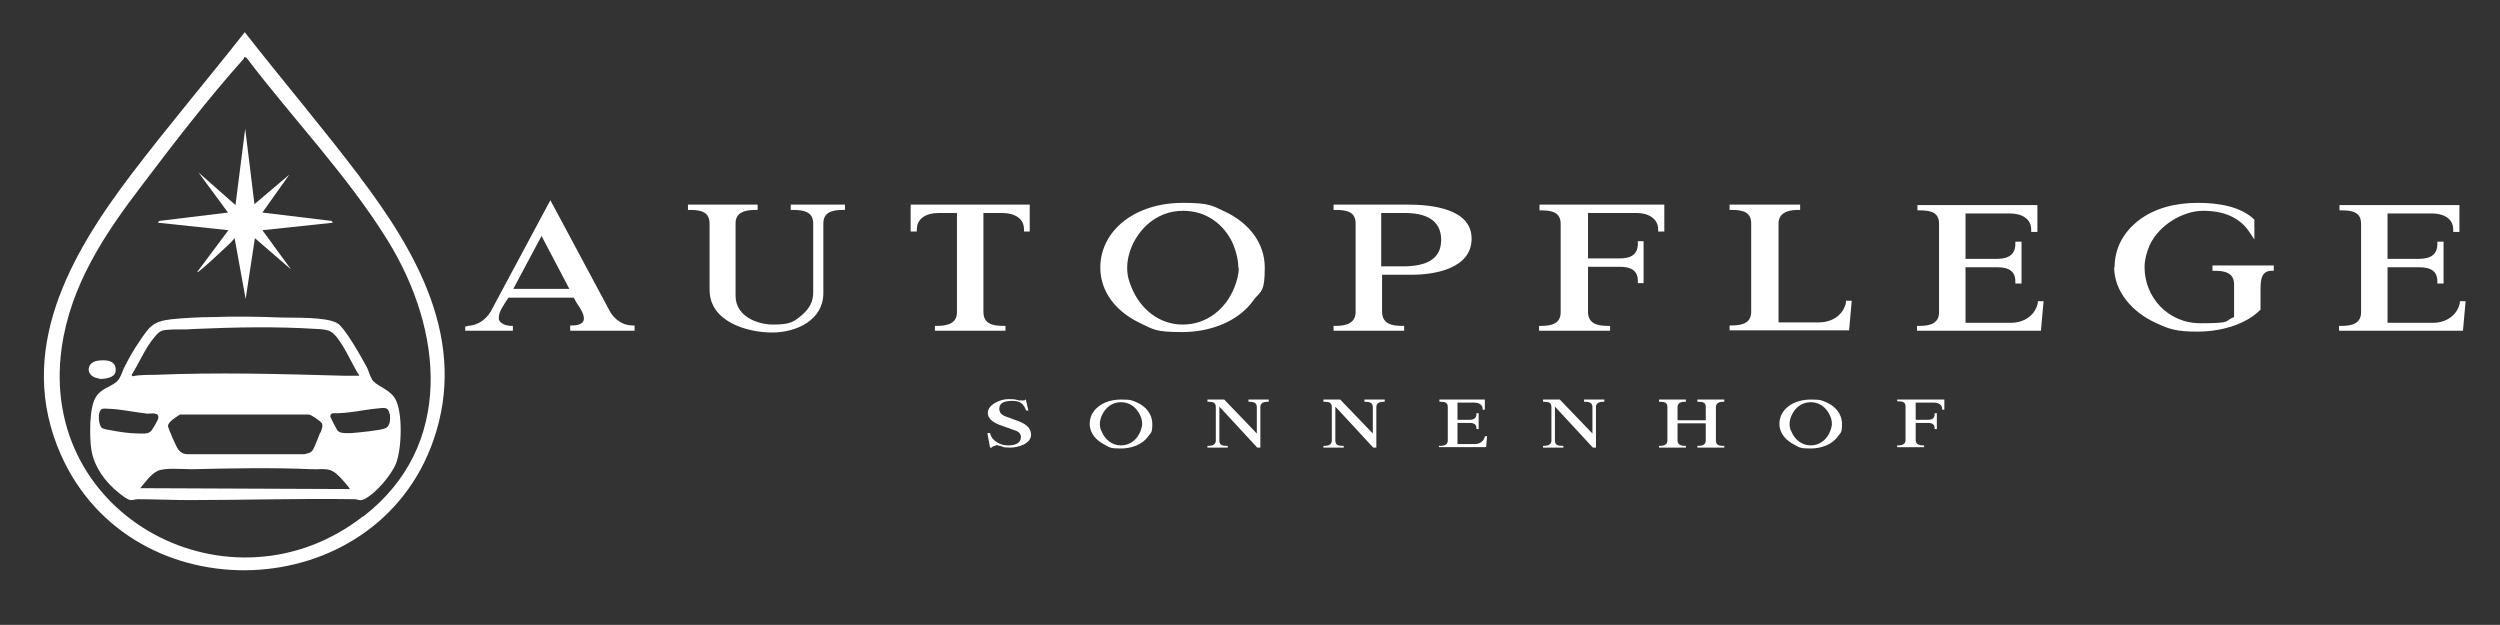
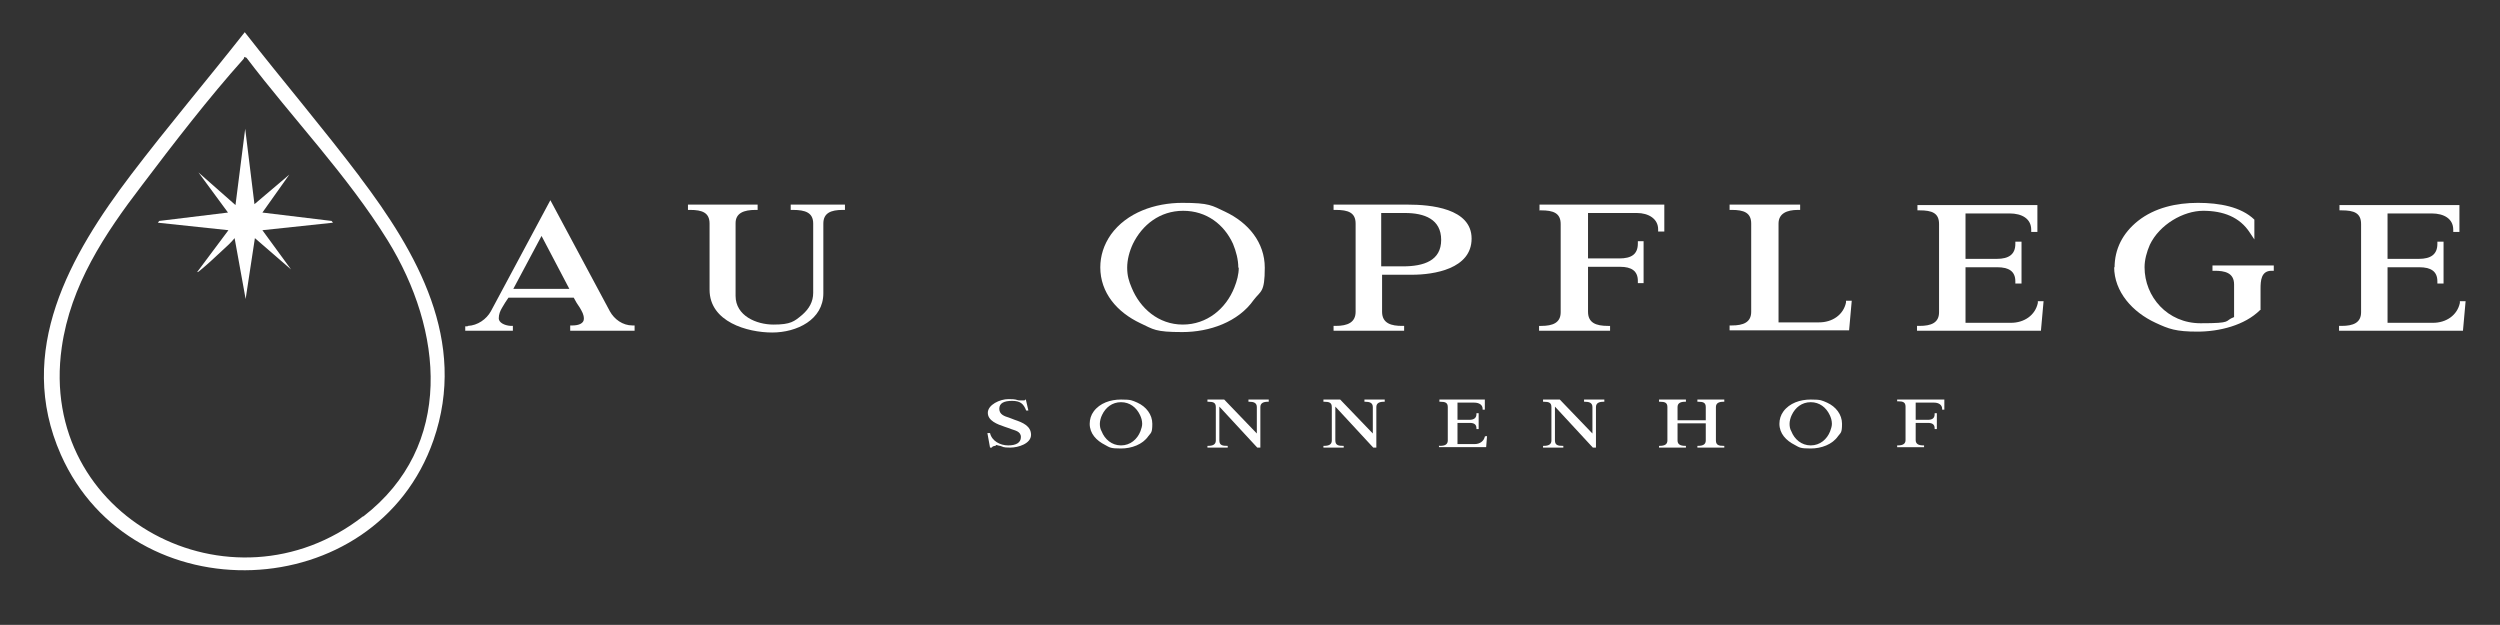
<svg xmlns="http://www.w3.org/2000/svg" id="Ebene_1" version="1.1" viewBox="0 0 566.9 141.7">
  <rect x="0" y="0" width="566.9" height="141.7" fill="#333333" stroke="none" />
  <defs>
    <style>
      .st0 {
        fill: none;
      }

      .st1 {
        fill: #fff;
      }
    </style>
  </defs>
  <g>
    <path class="st1" d="M106.1,73.9c2.2-.1,4.2-1.5,5.2-3.3l13.5-25.2,13.5,25.2c1,1.8,2.9,3.2,5.1,3.2h.5v1.2h-14.6v-1.2h.5c1.5,0,2.6-.5,2.6-1.5s-.4-1.6-.9-2.5c-.5-.7-1-1.5-1.4-2.3h-14.8c-.5.7-1,1.5-1.4,2.2-.5.8-.8,1.6-.8,2.5s1.2,1.6,2.7,1.7h.5v1.1h-10.8v-1h.5ZM116.4,65.5h12.7l-6.3-12-6.4,12Z" />
    <path class="st1" d="M171.8,46.4v1.2h-.5c-2.6,0-4.5.7-4.5,3v16.5c0,4.5,4.7,6.5,8.6,6.5s4.7-.7,6.5-2.2c1.6-1.4,2.5-3,2.5-5v-15.7c0-2.5-1.8-3.1-4.6-3.1h-.5v-1.2h12.3v1.2h-.5c-2.7,0-4.4.7-4.4,3.1v15.8c0,6-6,8.9-11.6,8.9s-14.2-2.4-14.2-9.7v-15c0-2.5-1.7-3.1-4.4-3.1h-.5v-1.2h16Z" />
-     <path class="st1" d="M233.5,46.4v6.1h-1.3v-.5c0-2.5-2.2-3.7-4.9-3.7h-4.3v22.4c0,2.5,1.7,3.2,4.5,3.2h.5v1.1h-16v-1.1h.5c2.6,0,4.5-.7,4.5-3.1v-22.5h-4.2c-2.7,0-4.9,1.2-4.9,3.7v.5h-1.4v-6.1h27.1Z" />
    <path class="st1" d="M249.5,60.7c0-2.7.8-5.2,2.4-7.5,3.6-5,10-7.2,16.2-7.2s6.7.6,9.7,2c5.3,2.5,9,7,9,12.7s-.9,5.2-2.5,7.3c-3.5,5-10,7.3-16.2,7.3s-6.5-.6-9.5-2c-5.3-2.5-9.1-6.9-9.1-12.7ZM280.8,60.7c0-1.8-.5-3.7-1.2-5.4-2-4.4-6-7.5-11.3-7.5s-9.3,3.2-11.4,7.5c-.8,1.7-1.3,3.6-1.3,5.4s.4,3.1,1,4.5c1.9,4.7,6.1,8.4,11.6,8.4s9.8-3.6,11.7-8.4c.6-1.5,1-3,1-4.5Z" />
    <path class="st1" d="M319.3,46.4c5,0,14.4.8,14.4,7.7s-8.6,8.2-13.5,8.2h-6.8v8.4c0,2.7,2.2,3.2,4.5,3.2h.5v1.1h-16v-1.1h.5c2.7,0,4.5-.8,4.5-3.2v-20c0-2.5-1.7-3.1-4.5-3.1h-.5v-1.2h17ZM313.3,60.4h4.8c4.8,0,8.7-1.3,8.7-6s-3.8-6.1-8.2-6.1h-5.4v12.1Z" />
    <path class="st1" d="M349.1,47.6v-1.2h28.3v6.1h-1.4v-.5c0-2.4-2.2-3.7-4.8-3.7h-11.1v10.3h7.1c2.7,0,4.2-.9,4.2-3.4v-.5h1.3v9.5h-1.3v-.5c0-2.3-1.5-3.2-4-3.2h-7.3v10.2c0,2.5,1.8,3.2,4.5,3.2h.5v1.1h-16.1v-1.1h.5c2.6,0,4.4-.7,4.4-3.1v-20c0-2.5-1.7-3.1-4.4-3.1h-.5Z" />
    <path class="st1" d="M408.2,46.4v1.2h-.5c-2.5,0-4.4.8-4.4,3.1v22.4h9.2c3,0,5.5-1.7,6.1-4.5v-.4h1.3l-.6,6.7h-27.1v-1.1h.5c2.6,0,4.4-.7,4.4-3.1v-20c0-2.5-1.7-3.1-4.4-3.1h-.5v-1.2h15.9Z" />
    <path class="st1" d="M434.8,73.9h.5c2.6,0,4.4-.7,4.4-3.1v-20c0-2.5-1.6-3.1-4.4-3.1h-.5v-1.2h27.2v6.1h-1.4v-.5c0-2.5-2.1-3.7-4.9-3.7h-10v10.3h7.1c2.7,0,4.2-1,4.2-3.4v-.5h1.4v9.5h-1.4v-.5c0-2.3-1.5-3.2-4.1-3.2h-7.2v12.6h10.3c3,0,5.5-1.7,6.1-4.5v-.4h1.3l-.6,6.7h-28.1v-1.1Z" />
    <path class="st1" d="M479.5,60.7c0-4.2,1.8-7.8,5.3-10.6,3.8-3,8.7-4.1,13.6-4.1s9.8.9,12.8,3.8v4.5l-1-1.5c-2.3-3.6-6.1-5-10.6-5s-9.9,3.1-12.1,7.7c-.7,1.6-1.2,3.4-1.2,5.1,0,6.7,5.2,12.7,12.7,12.7s5.2-.5,7.6-1.4v-7.4c0-2.7-2.2-3.1-4.4-3.1h-.5v-1.2h13.9v1.2h-.5c-2.4,0-2.5,2.3-2.5,4.1s0,3.1,0,4.6v.2h-.1c-3.5,3.5-9.3,4.9-14.2,4.9s-6.5-.6-9.5-2c-5.2-2.4-9.4-7-9.4-12.7Z" />
    <path class="st1" d="M530.5,73.9h.5c2.6,0,4.4-.7,4.4-3.1v-20c0-2.5-1.6-3.1-4.4-3.1h-.5v-1.2h27.2v6.1h-1.4v-.5c0-2.5-2.1-3.7-4.9-3.7h-10v10.3h7.1c2.7,0,4.2-1,4.2-3.4v-.5h1.4v9.5h-1.4v-.5c0-2.3-1.5-3.2-4.1-3.2h-7.2v12.6h10.3c3,0,5.5-1.7,6.1-4.5v-.4h1.3l-.6,6.7h-28.1v-1.1Z" />
    <path class="st1" d="M225.8,101.1c-.8,0-.9.4-.9.4h-.4l-.6-3.3h.6c.4,1.8,2.3,2.8,4.1,2.8s2.9-.6,2.9-1.9-1.4-1.5-2.2-1.8c-.4-.2-.9-.3-1.4-.5-1.8-.6-3.9-1.4-3.9-3.2s2.7-3.1,4.7-3.1,1.6.2,2.4.3c.2,0,.3,0,.5,0,.1,0,.3,0,.4,0,.3,0,.5,0,.6-.3l.6,2.6h-.5c-.6-1.6-1.4-2.2-3.2-2.2s-2.9.5-2.9,1.8,1.2,1.7,2.2,2c.4.2.9.3,1.3.5,1.8.6,3.7,1.4,3.7,3.4s-2.9,2.9-4.7,2.9-1.6-.2-2.3-.4c-.3,0-.7-.2-1-.2Z" />
    <path class="st1" d="M247.1,96.1c0-1,.3-2,.9-2.8,1.4-1.9,3.8-2.7,6.2-2.7s2.5.2,3.7.7c2,.9,3.4,2.7,3.4,4.8s-.3,2-.9,2.8c-1.3,1.9-3.8,2.8-6.2,2.8s-2.5-.2-3.6-.8c-2-1-3.5-2.6-3.5-4.8ZM259,96.1c0-.7-.2-1.4-.5-2-.8-1.7-2.3-2.9-4.3-2.9s-3.5,1.2-4.3,2.9c-.3.6-.5,1.4-.5,2s.1,1.2.4,1.7c.7,1.8,2.3,3.2,4.4,3.2s3.7-1.4,4.4-3.2c.2-.6.4-1.1.4-1.7Z" />
    <path class="st1" d="M274,101.1c1,0,1.7-.3,1.7-1.2v-7.6c0-1-.6-1.2-1.7-1.2h-.2v-.5h3.8l7.4,7.7v-6c0-1-.8-1.2-1.7-1.2h-.2v-.5h4.6v.5h-.2c-1,0-1.7.3-1.7,1.2v9.2h-.7l-8.6-9.3v7.7c0,1.1.8,1.2,1.7,1.2h.2v.4h-4.6v-.4h.2Z" />
    <path class="st1" d="M300.3,101.1c1,0,1.7-.3,1.7-1.2v-7.6c0-1-.6-1.2-1.7-1.2h-.2v-.5h3.8l7.4,7.7v-6c0-1-.8-1.2-1.7-1.2h-.2v-.5h4.6v.5h-.2c-1,0-1.7.3-1.7,1.2v9.2h-.7l-8.6-9.3v7.7c0,1.1.8,1.2,1.7,1.2h.2v.4h-4.6v-.4h.2Z" />
    <path class="st1" d="M326.4,101.1h.2c1,0,1.7-.3,1.7-1.2v-7.6c0-1-.6-1.2-1.7-1.2h-.2v-.5h10.3v2.3h-.5v-.2c0-.9-.8-1.4-1.9-1.4h-3.8v3.9h2.7c1,0,1.6-.4,1.6-1.3v-.2h.5v3.6h-.5v-.2c0-.9-.6-1.2-1.5-1.2h-2.8v4.8h3.9c1.2,0,2.1-.7,2.3-1.7h0c0-.1.5-.1.5-.1l-.2,2.5h-10.7v-.4Z" />
    <path class="st1" d="M350.1,101.1c1,0,1.7-.3,1.7-1.2v-7.6c0-1-.6-1.2-1.7-1.2h-.2v-.5h3.8l7.4,7.7v-6c0-1-.8-1.2-1.7-1.2h-.2v-.5h4.6v.5h-.2c-1,0-1.7.3-1.7,1.2v9.2h-.7l-8.6-9.3v7.7c0,1.1.8,1.2,1.7,1.2h.2v.4h-4.6v-.4h.2Z" />
    <path class="st1" d="M376.2,101.5v-.4h.2c1,0,1.7-.3,1.7-1.2v-7.6c0-1-.6-1.2-1.7-1.2h-.2v-.5h6.1v.5h-.2c-1,0-1.7.3-1.7,1.2v3h6.4v-3c0-1-.6-1.2-1.7-1.2h-.2v-.5h6.1v.5h-.2c-1,0-1.7.3-1.7,1.2v7.6c0,1.1.8,1.2,1.7,1.2h.2v.4h-6.1v-.4h.2c1,0,1.7-.3,1.7-1.2v-3.9h-6.4v3.9c0,.9.7,1.2,1.7,1.2h.2v.4h-6.1Z" />
    <path class="st1" d="M403.5,96.1c0-1,.3-2,.9-2.8,1.4-1.9,3.8-2.7,6.2-2.7s2.5.2,3.7.7c2,.9,3.4,2.7,3.4,4.8s-.3,2-.9,2.8c-1.3,1.9-3.8,2.8-6.2,2.8s-2.5-.2-3.6-.8c-2-1-3.5-2.6-3.5-4.8ZM415.4,96.1c0-.7-.2-1.4-.5-2-.8-1.7-2.3-2.9-4.3-2.9s-3.5,1.2-4.3,2.9c-.3.6-.5,1.4-.5,2s.1,1.2.4,1.7c.7,1.8,2.3,3.2,4.4,3.2s3.7-1.4,4.4-3.2c.2-.6.4-1.1.4-1.7Z" />
    <path class="st1" d="M430.2,91.1v-.5h10.7v2.3h-.5v-.2c0-.9-.8-1.4-1.8-1.4h-4.2v3.9h2.7c1,0,1.6-.3,1.6-1.3v-.2h.5v3.6h-.5v-.2c0-.9-.6-1.2-1.5-1.2h-2.8v3.9c0,.9.7,1.2,1.7,1.2h.2v.4h-6.1v-.4h.2c1,0,1.7-.3,1.7-1.2v-7.6c0-1-.6-1.2-1.7-1.2h-.2Z" />
  </g>
  <g>
-     <path class="st0" d="M70.7,106.4c-9-.4-18.2-.2-27.2,0-2,0-6.2-.4-7.8.4-1.5.8-2.7,2.6-3.9,3.9l47.5.2c.1-.1-2-2.5-2.2-2.7-2.4-2.3-3.4-1.6-6.4-1.8Z" />
    <path class="st0" d="M69.9,93.9h-29.2c-.7.5-2.8,1.7-2.7,2.7,0,.5,1.9,4.8,2.3,5.3.6.8,1.3,1,2.2,1.1h26.4c.7-.3,1.4-.3,1.9-.9.4-.6,1.5-3.2,1.7-4,.2-.6.6-1.4.3-2.1-.2-.5-2.3-2-3-2.1Z" />
    <path class="st0" d="M34.3,97.7c.2-.3,1.6-2.6,1.6-2.9.2-1.4-1.6-.9-2.5-1-2.7-.3-5.9-1-8.6-1.1-.5,0-1.2,0-1.6,0-1.2.4-.9,3.9,0,4.4.3.2,1.2.3,1.7.4,1.9.3,4.6.7,6.5.8,1,0,2.2.2,3-.6Z" />
    <path class="st0" d="M30,85.3c1.3-.3,3.5-.3,4.9-.3,14.3-.6,28.5-.2,42.8.2,1.2,0,2.4,0,3.6,0-1.6-2.4-4.1-8.6-6.5-10-.7-.4-2.3-.5-3.1-.6-9.3-.6-18.7-.4-27.9,0-2,0-4.1,0-6.2.2-1.4.1-2,.7-2.9,1.8-2,2.5-3.4,5.8-5.1,8.5,0,.3,0,.3.2.2Z" />
    <path class="st0" d="M55.8,13.1l-.5-.2c0,.2,0,.3-.2.5-7.8,8.8-15.9,19.3-23,28.6-8.4,11.1-16.2,22.7-18.2,36.8-5.5,38.7,38.5,61.5,68.3,38.3,20.7-16.1,18.1-42.3,5.5-62.6-9.1-14.7-21.6-27.7-32-41.4ZM36,50.2l15.6-1.9-6.7-9.1,8.4,7.4,2.2-17.3,2.1,17.1,7.9-6.7-6.1,8.6,15.7,1.9.3.4-16,1.7,6.5,8.9-8.2-7.1-2.1,13.8-2.5-13.8c-.8,1-1.9,2-2.9,2.9-1.6,1.5-3.3,3-4.9,4.4-.2.2-.3.5-.7.4l7.1-9.5-16-1.7.3-.4ZM22.1,81.9c2-.3,4.6-.2,4.1,2.5-.2,1.4-2.6,1.7-3.8,1.6-2.9-.3-3.2-3.6-.3-4ZM89.5,90.2c1.8,3.1,1.5,11.4.2,14.7-1.1,2.7-4.5,6.8-7.2,8.1-1.1.6-1.3.1-2.3,0-12.5-.2-25,.1-37.4.2-3.9,0-7.9-.2-11.7-.2-.5,0-1,.2-1.5.2-.7,0-2.1-1.2-2.7-1.6-3.1-2.3-5.8-6-6.3-9.9-.4-2.8-.5-9.4,1-11.8,1.2-2,3.1-2.2,4.7-3.5,1-.8,1.4-2.5,2-3.7.9-1.7,2.1-3.6,3.1-5.3,2.2-3.4,3-4.7,7.3-5.2,3-.4,6.5-.4,9.5-.5,5.1-.2,10.3,0,15.4.1,3.1,0,10.3-.2,12.8,1.3,1.9,1.1,5.6,7.8,6.7,10,.4.8.7,2,1.1,2.6,1,1.5,3.9,2.1,5.2,4.3Z" />
    <path class="st0" d="M75.7,93.8c-.4,0-.7.3-.6.8,0,.3,1.3,2.9,1.6,3.1.7.8,2.2.6,3.2.6,1.4,0,6.7-.6,7.7-1.1,1.2-.5,1.1-2.2,1-3.3-.2-1.5-1.2-1.3-2.5-1.2-3.4.3-6.8,1.2-10.3,1.1Z" />
    <path class="st1" d="M81.6,40.1c-8.4-11.1-17.5-21.8-26.1-32.8-8.5,10.8-17.4,21.3-25.7,32.2-13.9,18.3-26.4,40.1-16,63.6,16.2,36.5,71.4,34.4,84.5-3.3,7.8-22.5-3.7-42.5-16.8-59.8ZM82.3,117.1c-29.8,23.2-73.8.3-68.3-38.3,2-14.1,9.7-25.7,18.2-36.8,7.1-9.4,15.2-19.9,23-28.6.1-.1.2-.3.2-.5l.5.2c10.4,13.7,22.9,26.7,32,41.4,12.6,20.4,15.2,46.6-5.5,62.6Z" />
-     <path class="st1" d="M84.3,85.9c-.4-.6-.7-1.8-1.1-2.6-1.2-2.2-4.9-8.9-6.7-10-2.5-1.5-9.7-1.2-12.8-1.3-5.1-.2-10.3-.3-15.4-.1-3,0-6.6.2-9.5.5-4.3.5-5,1.8-7.3,5.2-1.1,1.6-2.2,3.5-3.1,5.3-.7,1.2-1,2.9-2,3.7-1.6,1.3-3.5,1.5-4.7,3.5-1.5,2.4-1.4,9-1,11.8.6,3.9,3.2,7.5,6.3,9.9.6.5,2,1.6,2.7,1.6.5,0,1-.2,1.5-.2,3.9,0,7.8.2,11.7.2,12.4,0,25-.4,37.4-.2,1,0,1.2.5,2.3,0,2.6-1.3,6.1-5.4,7.2-8.1,1.3-3.3,1.6-11.6-.2-14.7-1.3-2.2-4.2-2.8-5.2-4.3ZM29.8,85.1c1.7-2.7,3.1-6.1,5.1-8.5.9-1.1,1.4-1.7,2.9-1.8,2-.2,4.1,0,6.2-.2,9.3-.4,18.6-.6,27.9,0,.9,0,2.5.2,3.1.6,2.4,1.4,4.9,7.7,6.5,10-1.2,0-2.4,0-3.6,0-14.3-.4-28.5-.8-42.8-.2-1.4,0-3.6,0-4.9.3-.3,0-.3,0-.2-.2ZM72.6,98.1c-.3.8-1.3,3.4-1.7,4-.5.7-1.2.7-1.9.9h-26.4c-.9,0-1.6-.3-2.2-1.1-.4-.5-2.3-4.8-2.3-5.3,0-1,2-2.1,2.7-2.6h29.2c.6,0,2.8,1.6,3,2,.3.7-.1,1.4-.3,2.1ZM24.9,97.5c-.4,0-1.3-.2-1.7-.4-.9-.5-1.2-4,0-4.4.4-.1,1.2,0,1.6,0,2.7.1,5.8.8,8.6,1.1.9,0,2.7-.4,2.5,1,0,.3-1.3,2.6-1.6,2.9-.7.8-1.9.6-3,.6-1.9,0-4.6-.4-6.5-.8ZM31.8,110.7c1.1-1.3,2.3-3.1,3.9-3.9,1.6-.8,5.8-.4,7.8-.4,9-.2,18.1-.4,27.2,0,3,.1,4.1-.6,6.4,1.8.2.2,2.4,2.6,2.2,2.7l-47.5-.2ZM88.4,93.8c.1,1.1.2,2.8-1,3.3-1,.5-6.3,1-7.7,1.1-1,0-2.5.2-3.2-.6-.2-.3-1.5-2.8-1.6-3.1,0-.5.2-.7.6-.8,3.5.1,6.9-.8,10.3-1.1,1.2-.1,2.3-.4,2.5,1.2Z" />
    <path class="st1" d="M44.7,61.7c.3,0,.4-.2.7-.4,1.7-1.4,3.3-2.9,4.9-4.4,1-.9,2.1-1.9,2.9-2.9l2.5,13.8,2.1-13.8,8.2,7.1-6.5-8.9,16-1.7-.3-.4-15.7-1.9,6.1-8.6-7.9,6.7-2.1-17.1-2.2,17.3-8.4-7.4,6.7,9.1-15.6,1.9-.3.4,16,1.7-7.1,9.5Z" />
-     <path class="st1" d="M22.4,85.9c1.2.1,3.6-.2,3.8-1.6.4-2.6-2.2-2.8-4.1-2.5-2.8.5-2.6,3.7.3,4Z" />
  </g>
</svg>